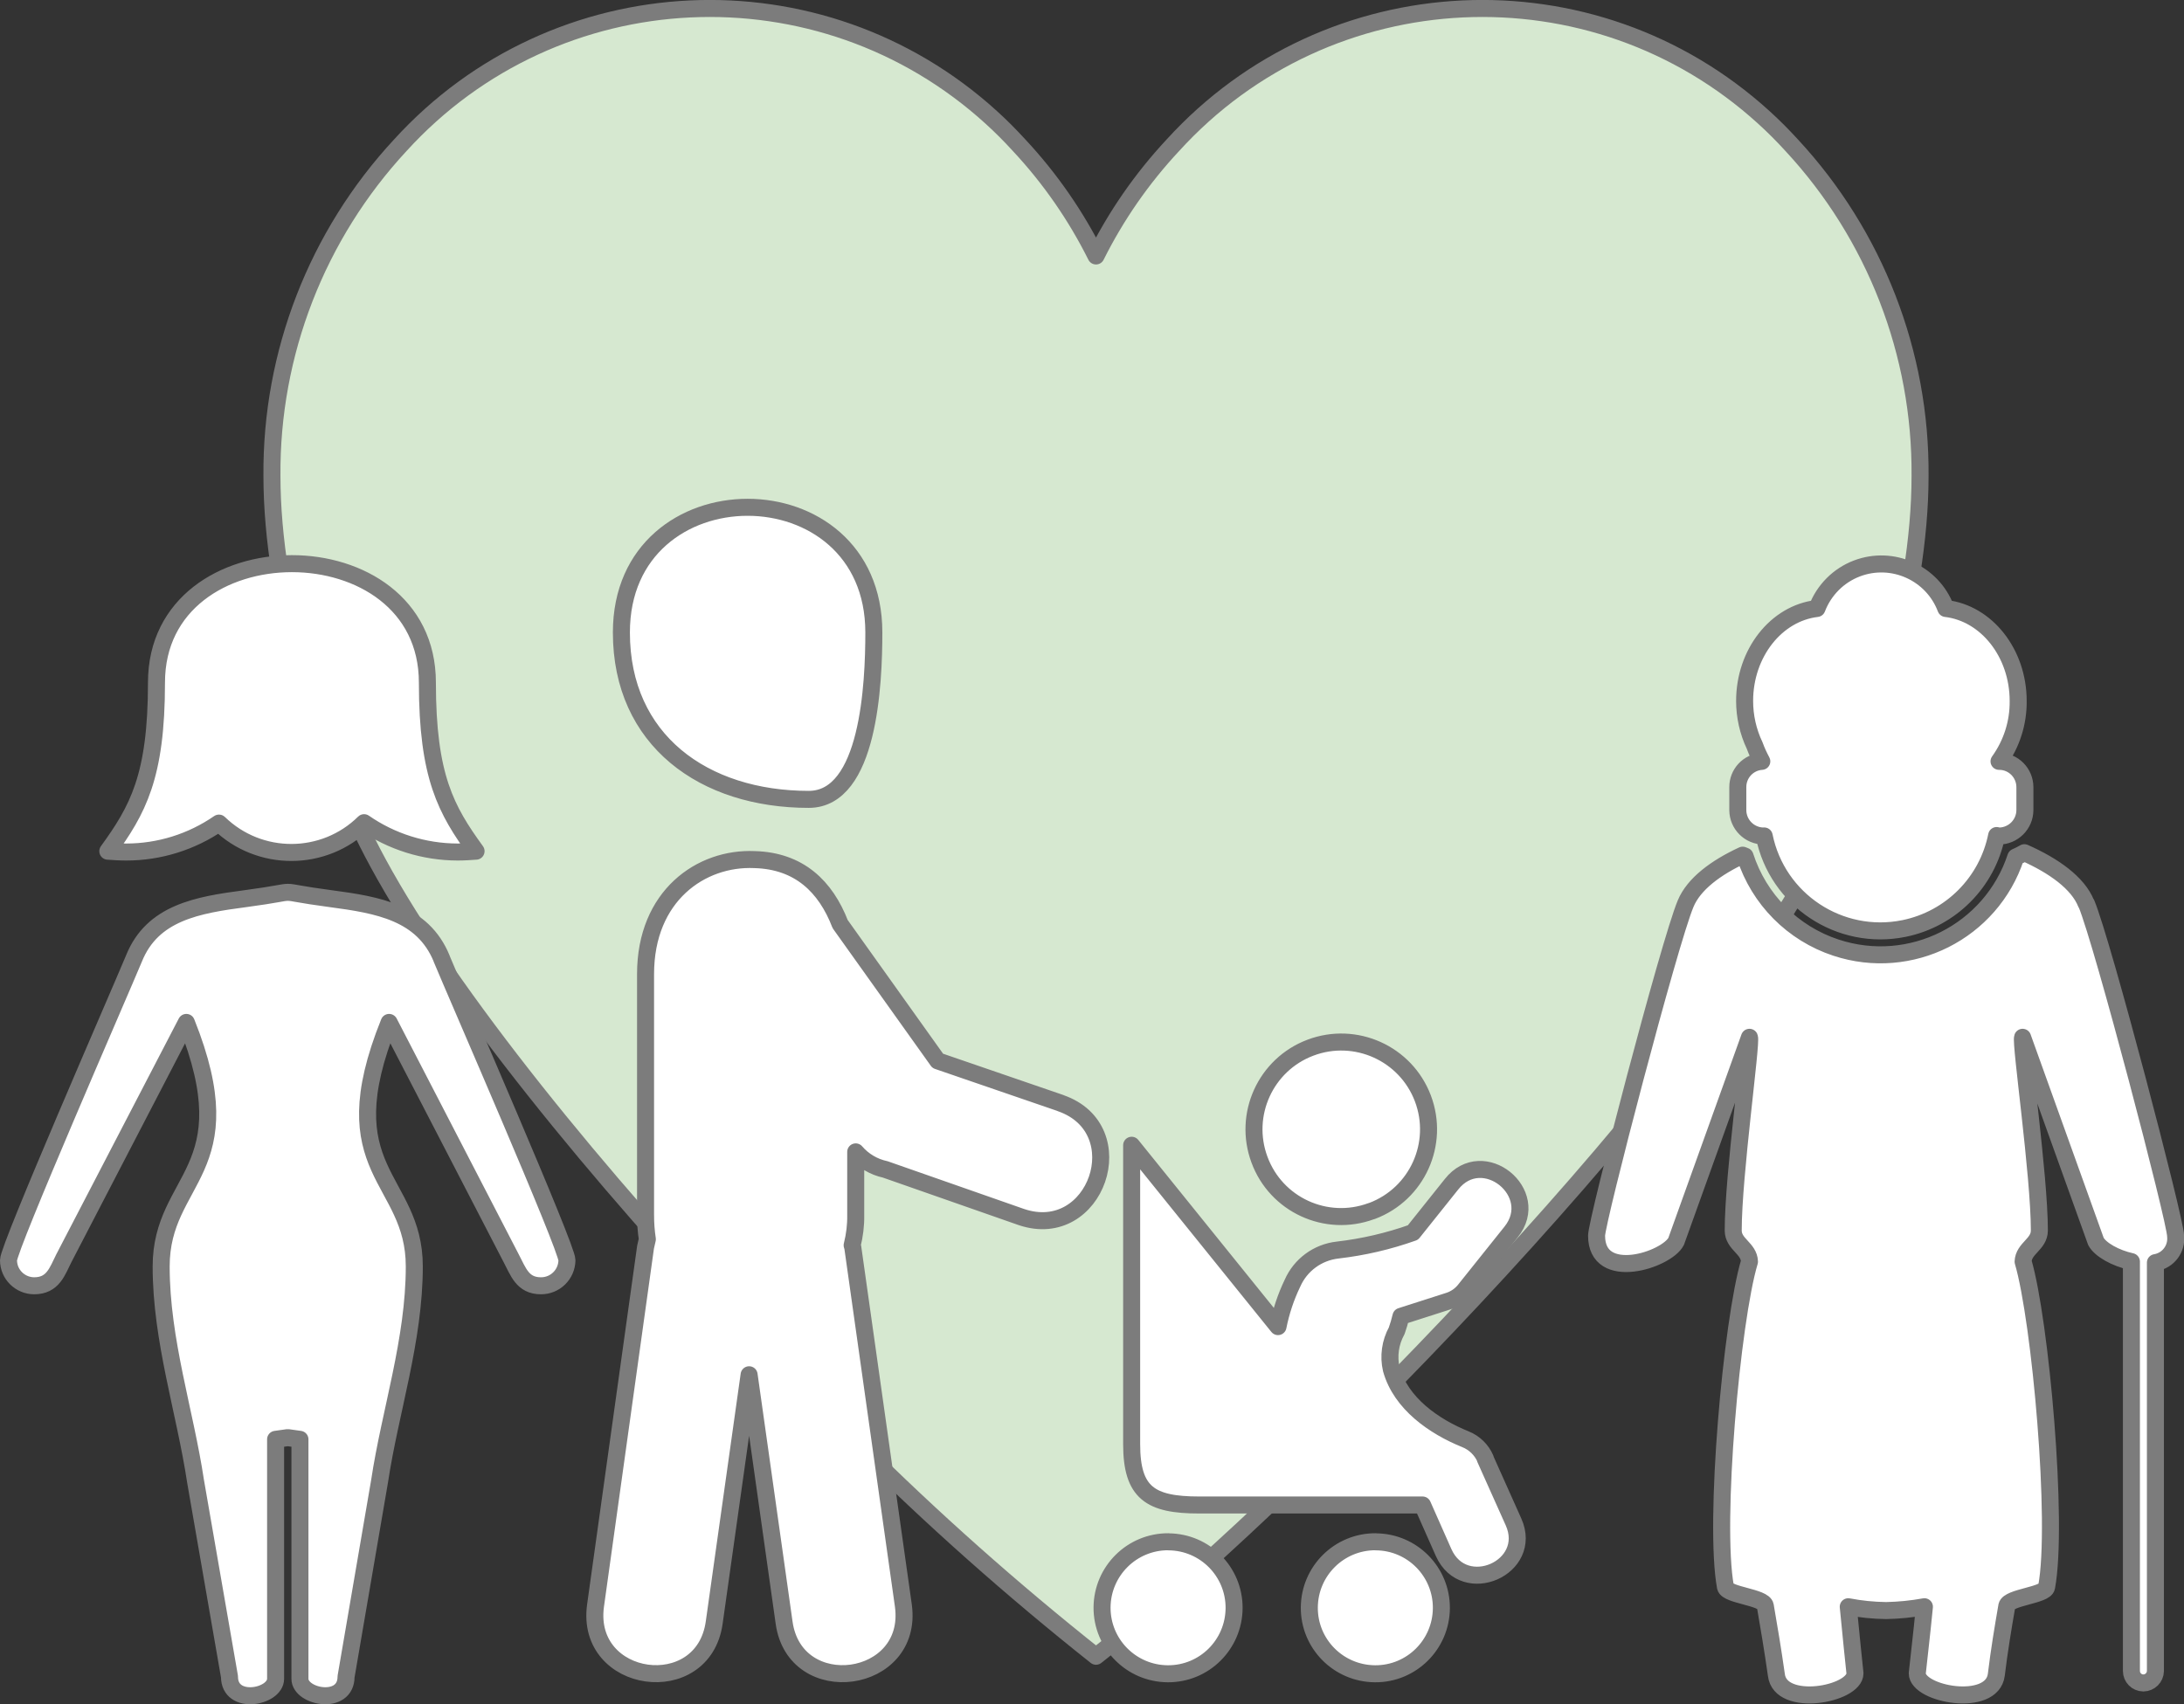
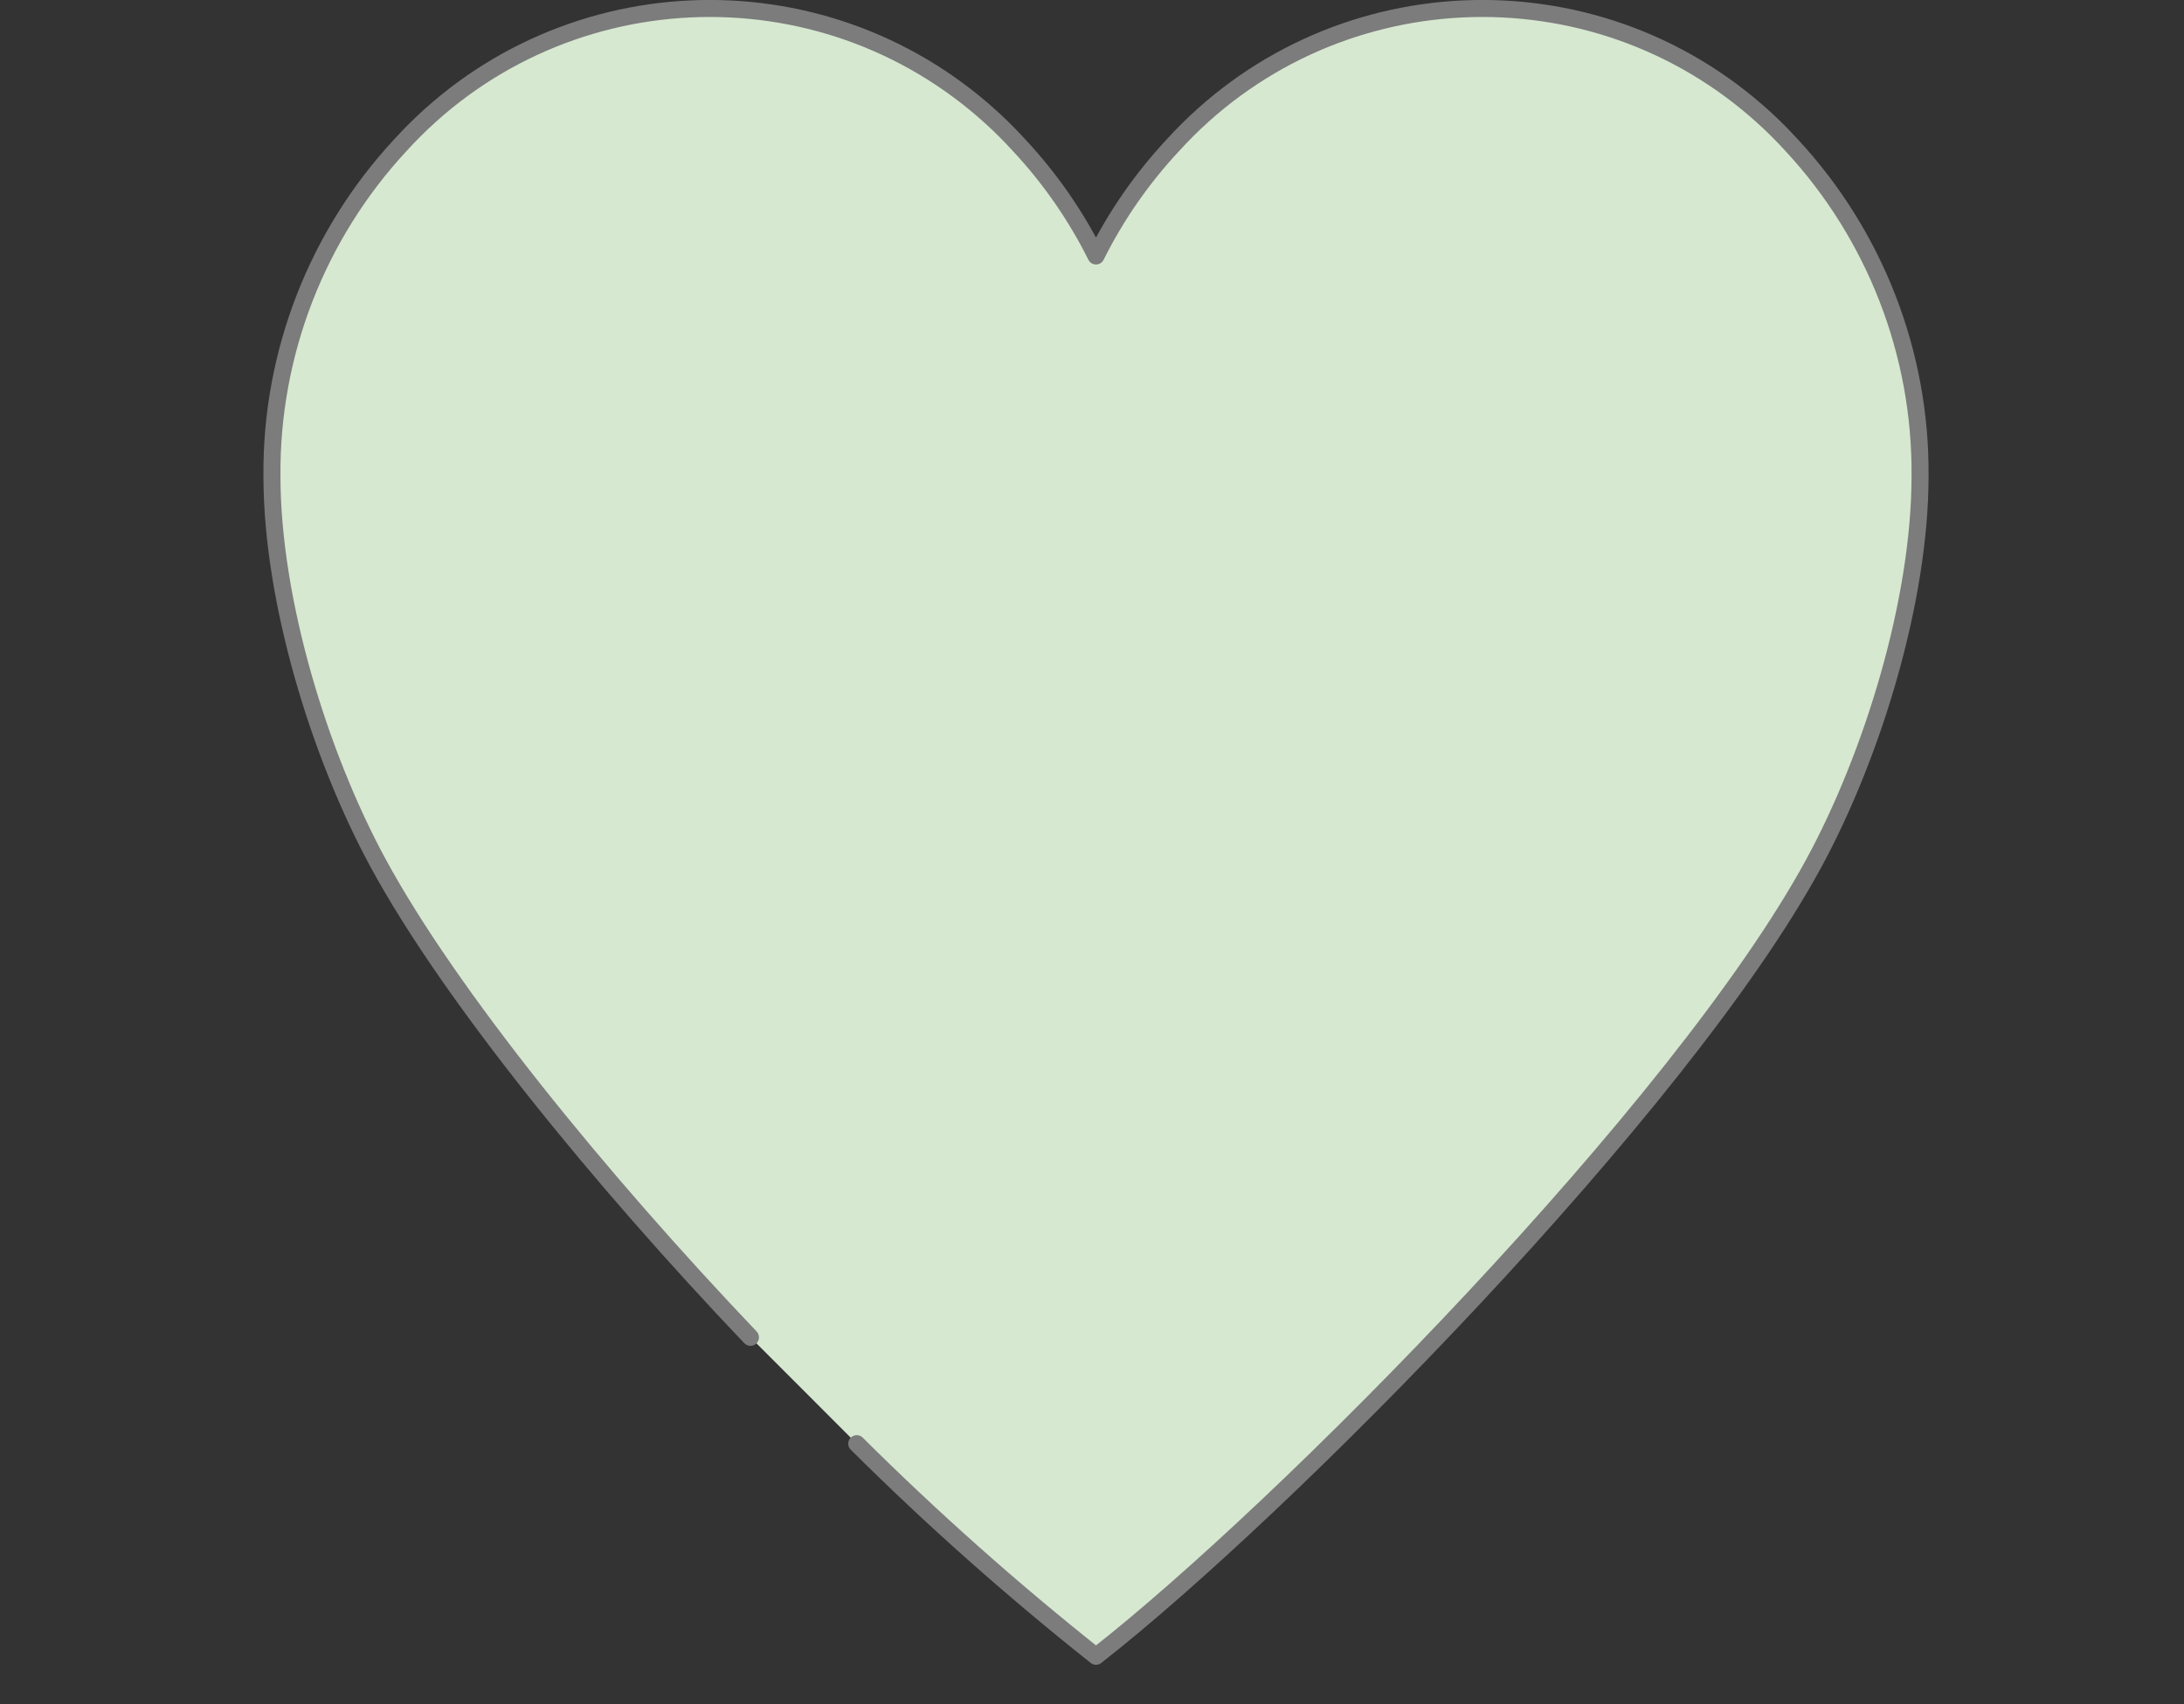
<svg xmlns="http://www.w3.org/2000/svg" id="Ebene_2" data-name="Ebene 2" viewBox="0 0 256.68 200.34">
  <rect x="0" y="0" width="256.68" height="200.34" fill="#333333" stroke="none" />
  <defs>
    <style>
      .cls-1 {
        fill: #d6e8d0;
        stroke-linecap: round;
      }

      .cls-1, .cls-2 {
        stroke: #7c7c7c;
        stroke-linejoin: round;
        stroke-width: 2px;
      }

      .cls-2 {
        fill: #fff;
      }
    </style>
  </defs>
  <g id="Ebene_1-2" data-name="Ebene 1">
    <g>
      <path id="Pfad_5848" data-name="Pfad 5848" class="cls-1" d="m88.2,157.21c-17.72-18.61-35.34-40.24-43.74-55.71-6.9-12.7-12.5-30.88-12.5-45.56-.11-14.4,5.29-28.3,15.08-38.86,18.27-20.09,49.37-21.56,69.46-3.28,1.15,1.04,2.24,2.14,3.28,3.28,3.62,3.88,6.66,8.26,9.03,13.01,2.37-4.75,5.41-9.13,9.03-13.01,18.27-20.09,49.37-21.56,69.46-3.28,1.15,1.04,2.24,2.14,3.28,3.28,9.79,10.56,15.19,24.46,15.08,38.86,0,14.68-5.6,32.87-12.5,45.56-15.62,28.78-62.57,76.19-84.35,93.2-9.83-7.8-19.22-16.14-28.12-24.99" />
-       <path class="cls-2" d="m25.74,96.76c4.75,4.62,12.33,4.6,17.05-.05,3.23,2.24,7.06,3.44,10.99,3.45.74,0,1.48-.05,2.17-.1-3.5-4.83-5.72-8.73-5.72-19.82,0-18.64-31.84-18.64-31.84,0,0,11.09-2.22,14.99-5.72,19.82.69.05,1.43.1,2.17.1,3.89,0,7.69-1.19,10.89-3.4Zm26.17,15.93c-2.22-5.42-7.49-6.31-13.06-7.05-7.49-.99-2.56-.99-10,0-5.62.74-10.94,1.63-13.11,7.05-1.68,4.04-14.74,33.92-14.74,35.45,0,1.66,1.35,3,3.01,3.01,2.22,0,2.71-1.68,3.5-3.25l14.39-27.71c7.05,17.6-2.96,18.19-2.96,28.69,0,8.68,2.81,17.06,4.04,25.24l3.99,22.98c0,3.45,5.42,2.42,5.42.25v-28.15l1.43-.2,1.43.2v28.15c0,2.17,5.42,3.2,5.42-.25l3.94-22.98c1.23-8.18,4.08-16.57,4.08-25.24,0-10.5-10.05-11.09-2.96-28.69l14.34,27.71c.84,1.58,1.33,3.25,3.5,3.25,1.67.01,3.04-1.33,3.06-3.01,0,0,0,0,0,0,0-1.53-13.06-31.41-14.73-35.45Zm43.14-18.72c7.08,0,7.65-13.6,7.65-19.62,0-19.62-29.67-19.62-29.67,0,0,12.68,9.7,19.62,22.02,19.62Zm29.6,35.7l-14.44-4.96-11.47-16.08c-1.7-4.4-4.81-7.44-10.06-7.58-6.3-.28-12.81,4.25-12.81,13.46v28.34c0,.95.07,1.9.21,2.83-.07.28-.14.64-.21.92l-5.88,42.15c-1.27,9.28,12.67,11.19,13.95,1.98l4.1-29.12,4.11,29.12c1.27,9.21,15.29,7.3,14.02-1.98l-5.95-42.15-.07-.21c.29-1.16.44-2.35.42-3.54v-7.44c.9,1.05,2.12,1.77,3.47,2.06l16,5.6c8.78,2.97,13.39-10.35,4.61-13.39Zm36.61,12.68c5.3-2,7.97-7.92,5.97-13.22-2-5.3-7.92-7.97-13.22-5.97-5.28,1.99-7.95,7.88-5.99,13.16,1.95,5.3,7.83,8.01,13.13,6.06.04-.01.07-.03.11-.04Zm13.31,29.11c-.45-1.03-1.29-1.85-2.34-2.27-3.68-1.49-7.58-4.18-8.71-8.22-.36-1.54-.13-3.15.63-4.53.2-.56.36-1.12.5-1.7l5.52-1.77c.82-.24,1.54-.74,2.05-1.42l5.38-6.73c3.68-4.6-3.33-10.27-7.01-5.6l-4.53,5.67c-2.86,1.02-5.83,1.71-8.85,2.06-2.34.26-4.36,1.74-5.31,3.9-.78,1.62-1.35,3.34-1.7,5.1l-17.2-21.32v35.13c0,5.74,2.19,7.16,7.93,7.16h26.26l2.48,5.6c2.41,5.38,10.62,1.77,8.21-3.61l-3.33-7.44Zm-37.25,9.78c-4.28-.02-7.77,3.43-7.8,7.72-.02,4.28,3.43,7.77,7.72,7.8s7.77-3.43,7.8-7.72c0,0,0,0,0,0,.02-4.28-3.43-7.77-7.72-7.79,0,0,0,0,0,0Zm24.36,0c-4.28-.02-7.77,3.43-7.8,7.72s3.43,7.77,7.72,7.8,7.77-3.43,7.8-7.72c0,0,0,0,0,0,.02-4.28-3.43-7.77-7.71-7.79,0,0,0,0,0,0Zm45.6-82.97h.06c1.53,7.54,8.89,12.41,16.43,10.88,5.5-1.12,9.79-5.43,10.89-10.93.09.05.18.06.28.06,1.67-.01,3.03-1.37,3.04-3.04v-2.7c0-1.67-1.34-3.04-3.02-3.04,0,0-.02,0-.02,0,1.49-2.07,2.28-4.55,2.25-7.1,0-5.63-3.72-10.31-8.5-10.87-1.58-4.18-6.26-6.29-10.44-4.71-2.17.82-3.88,2.54-4.71,4.71-4.78.56-8.5,5.24-8.5,10.87,0,1.81.4,3.6,1.18,5.24.23.64.52,1.26.84,1.86-1.6.11-2.83,1.44-2.82,3.04v2.7c.01,1.67,1.36,3.03,3.04,3.04Zm37.9,7.94c-.96-2.42-3.83-4.45-7.26-5.97-.33.19-.66.36-1.01.51-2.89,8.78-12.36,13.54-21.13,10.65-5.08-1.67-9.05-5.67-10.69-10.76-.11-.06-.17-.06-.28-.11-3.15,1.46-5.74,3.38-6.7,5.69-1.92,4.56-10.47,37.3-10.47,39.04,0,5.52,8.22,2.87,9.35.68l8.62-24c.28.68-1.91,16.17-1.91,22.71,0,1.63,1.86,2.08,1.91,3.66-2.08,6.93-4.22,30.71-2.82,38.26.23.96,4.51,1.18,4.68,2.2.45,2.59.9,5.3,1.3,8.11.45,3.94,9.24,2.31,9.24-.17-.17-1.58-.45-4.34-.79-7.83,1.47.28,2.96.43,4.45.45,1.51-.03,3.01-.18,4.5-.45-.34,3.5-.68,6.25-.84,7.83,0,2.48,8.79,4.11,9.29.17.34-2.82.79-5.52,1.24-8.11.22-1.01,4.51-1.24,4.67-2.2,1.41-7.55-.73-31.33-2.76-38.26.06-1.58,1.91-2.03,1.91-3.66,0-6.54-2.25-22.03-1.97-22.71l8.62,24c.51.96,2.31,1.97,4.17,2.37v48.12c0,.77.62,1.4,1.39,1.41,0,0,.01,0,.02,0,.77-.01,1.4-.63,1.41-1.41v-48c1.51-.25,2.55-1.64,2.37-3.16,0-1.75-8.57-34.49-10.48-39.05Z" />
    </g>
  </g>
</svg>